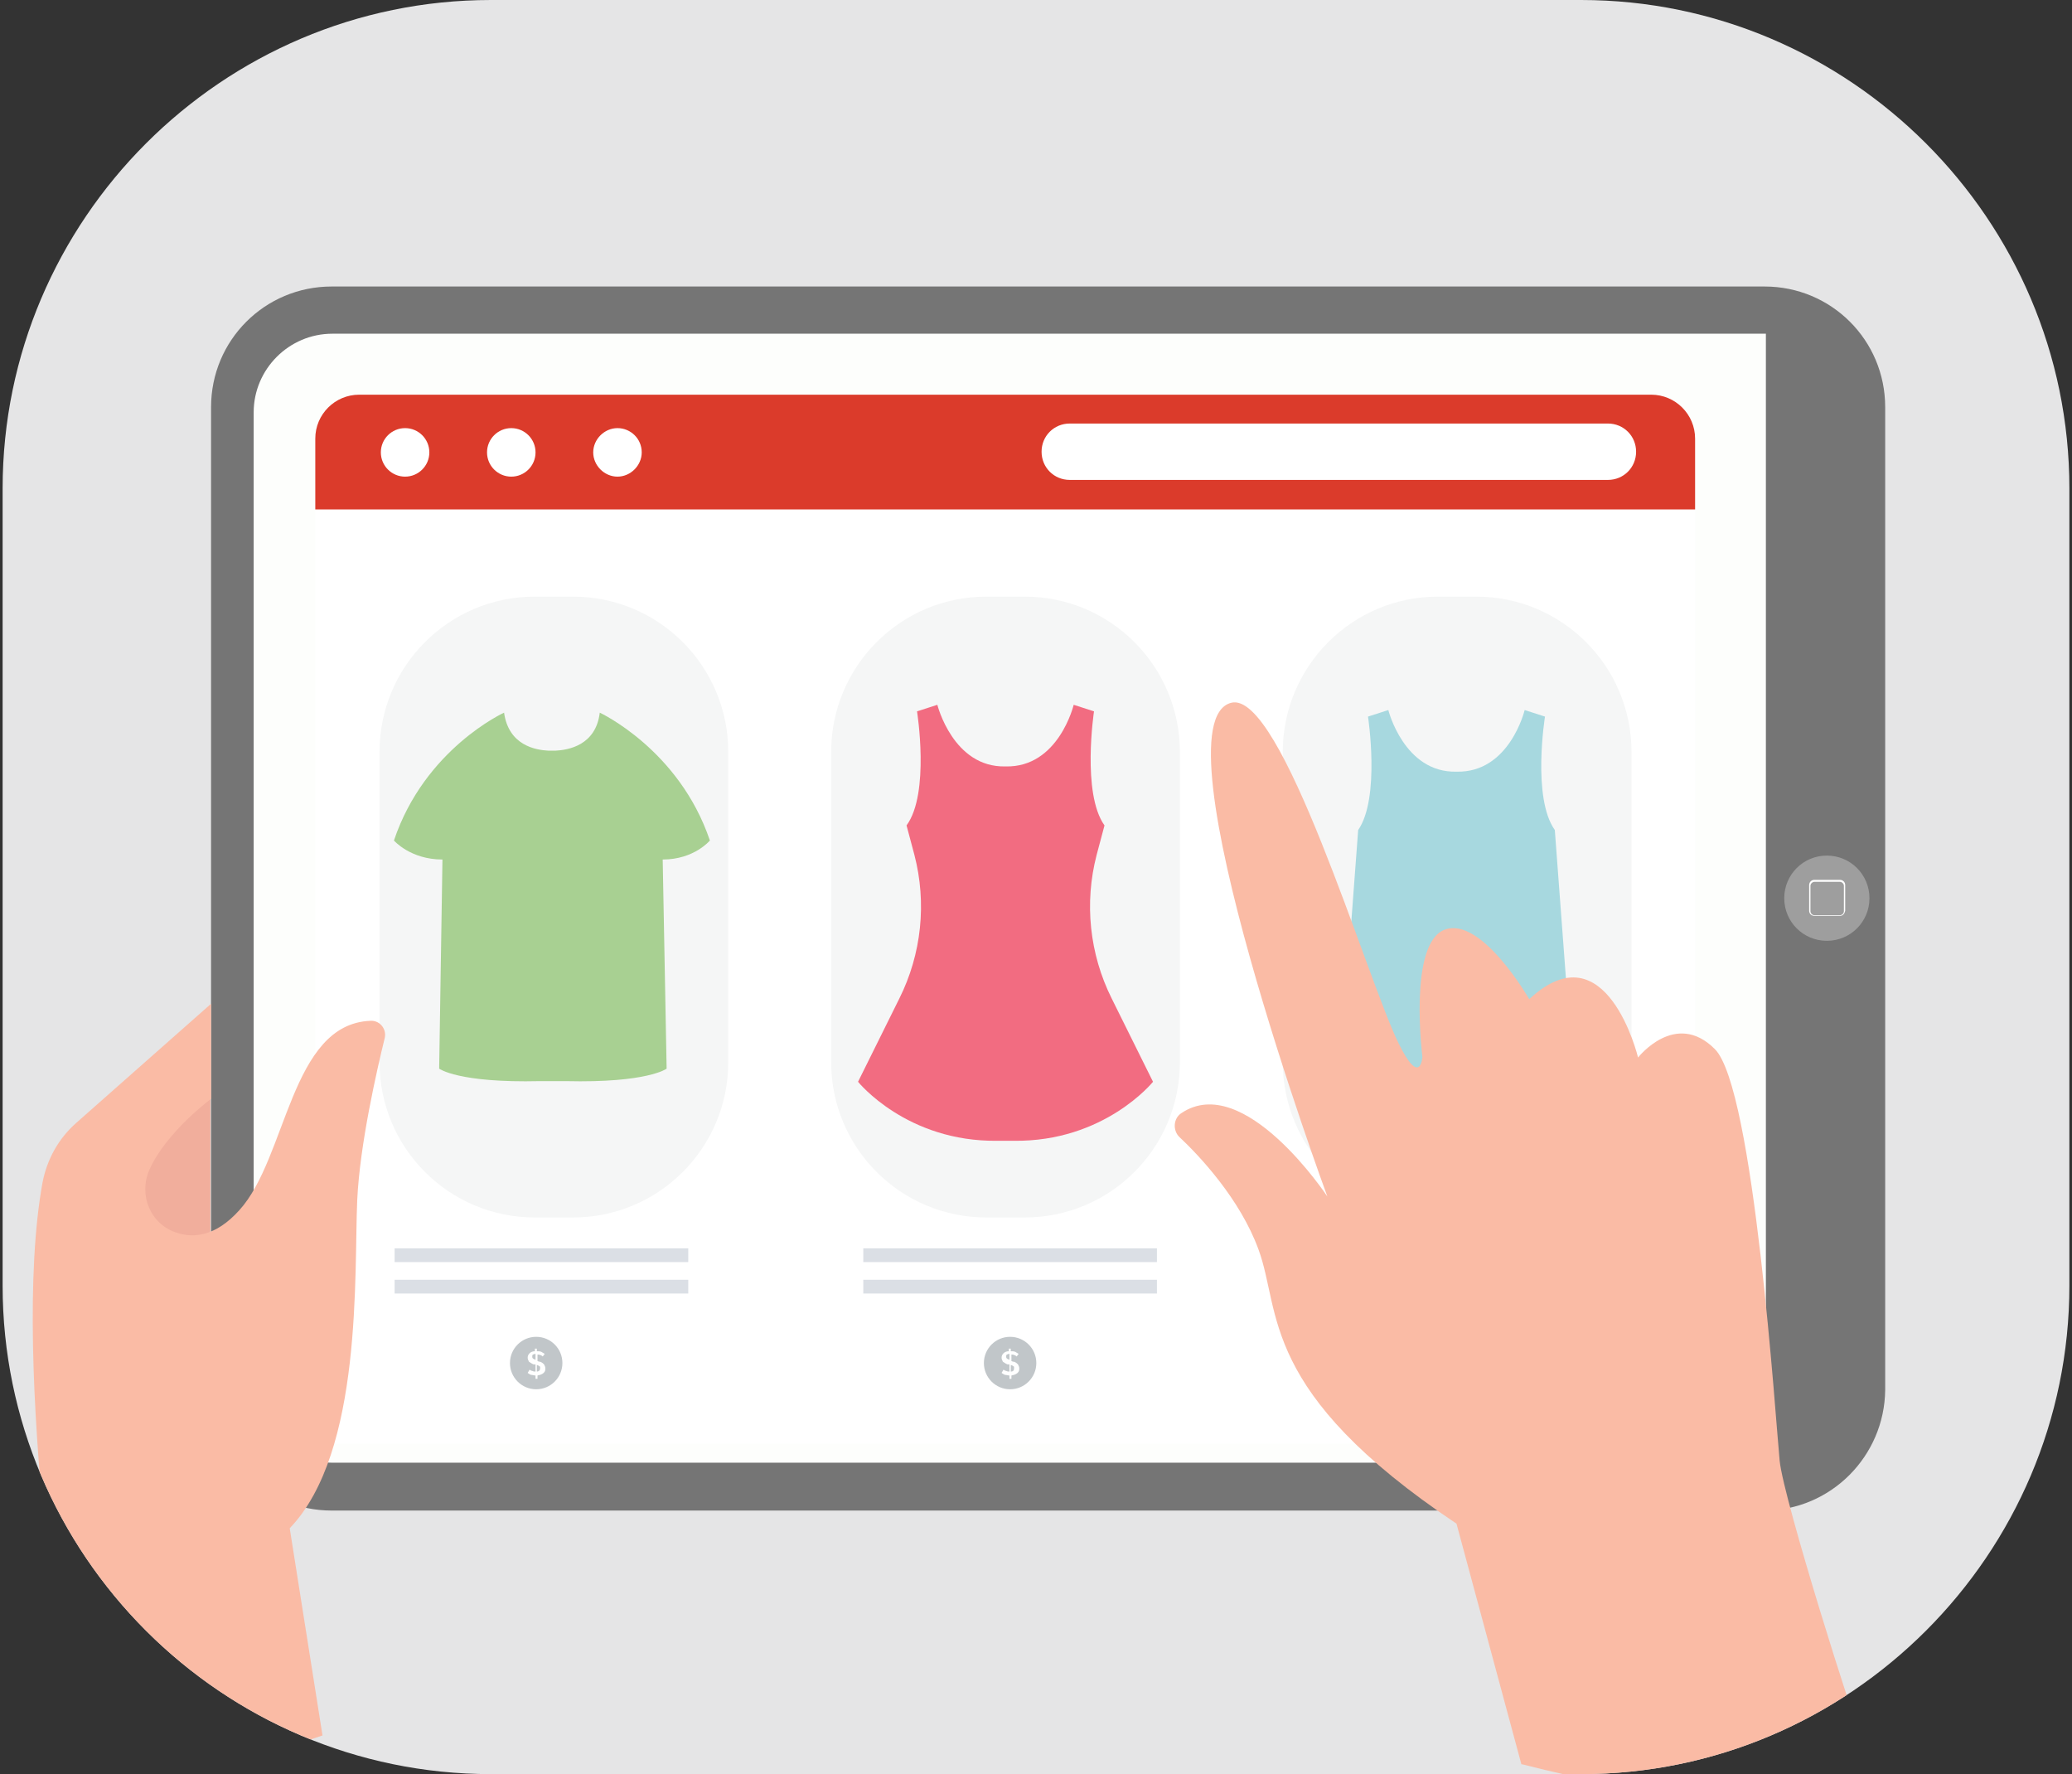
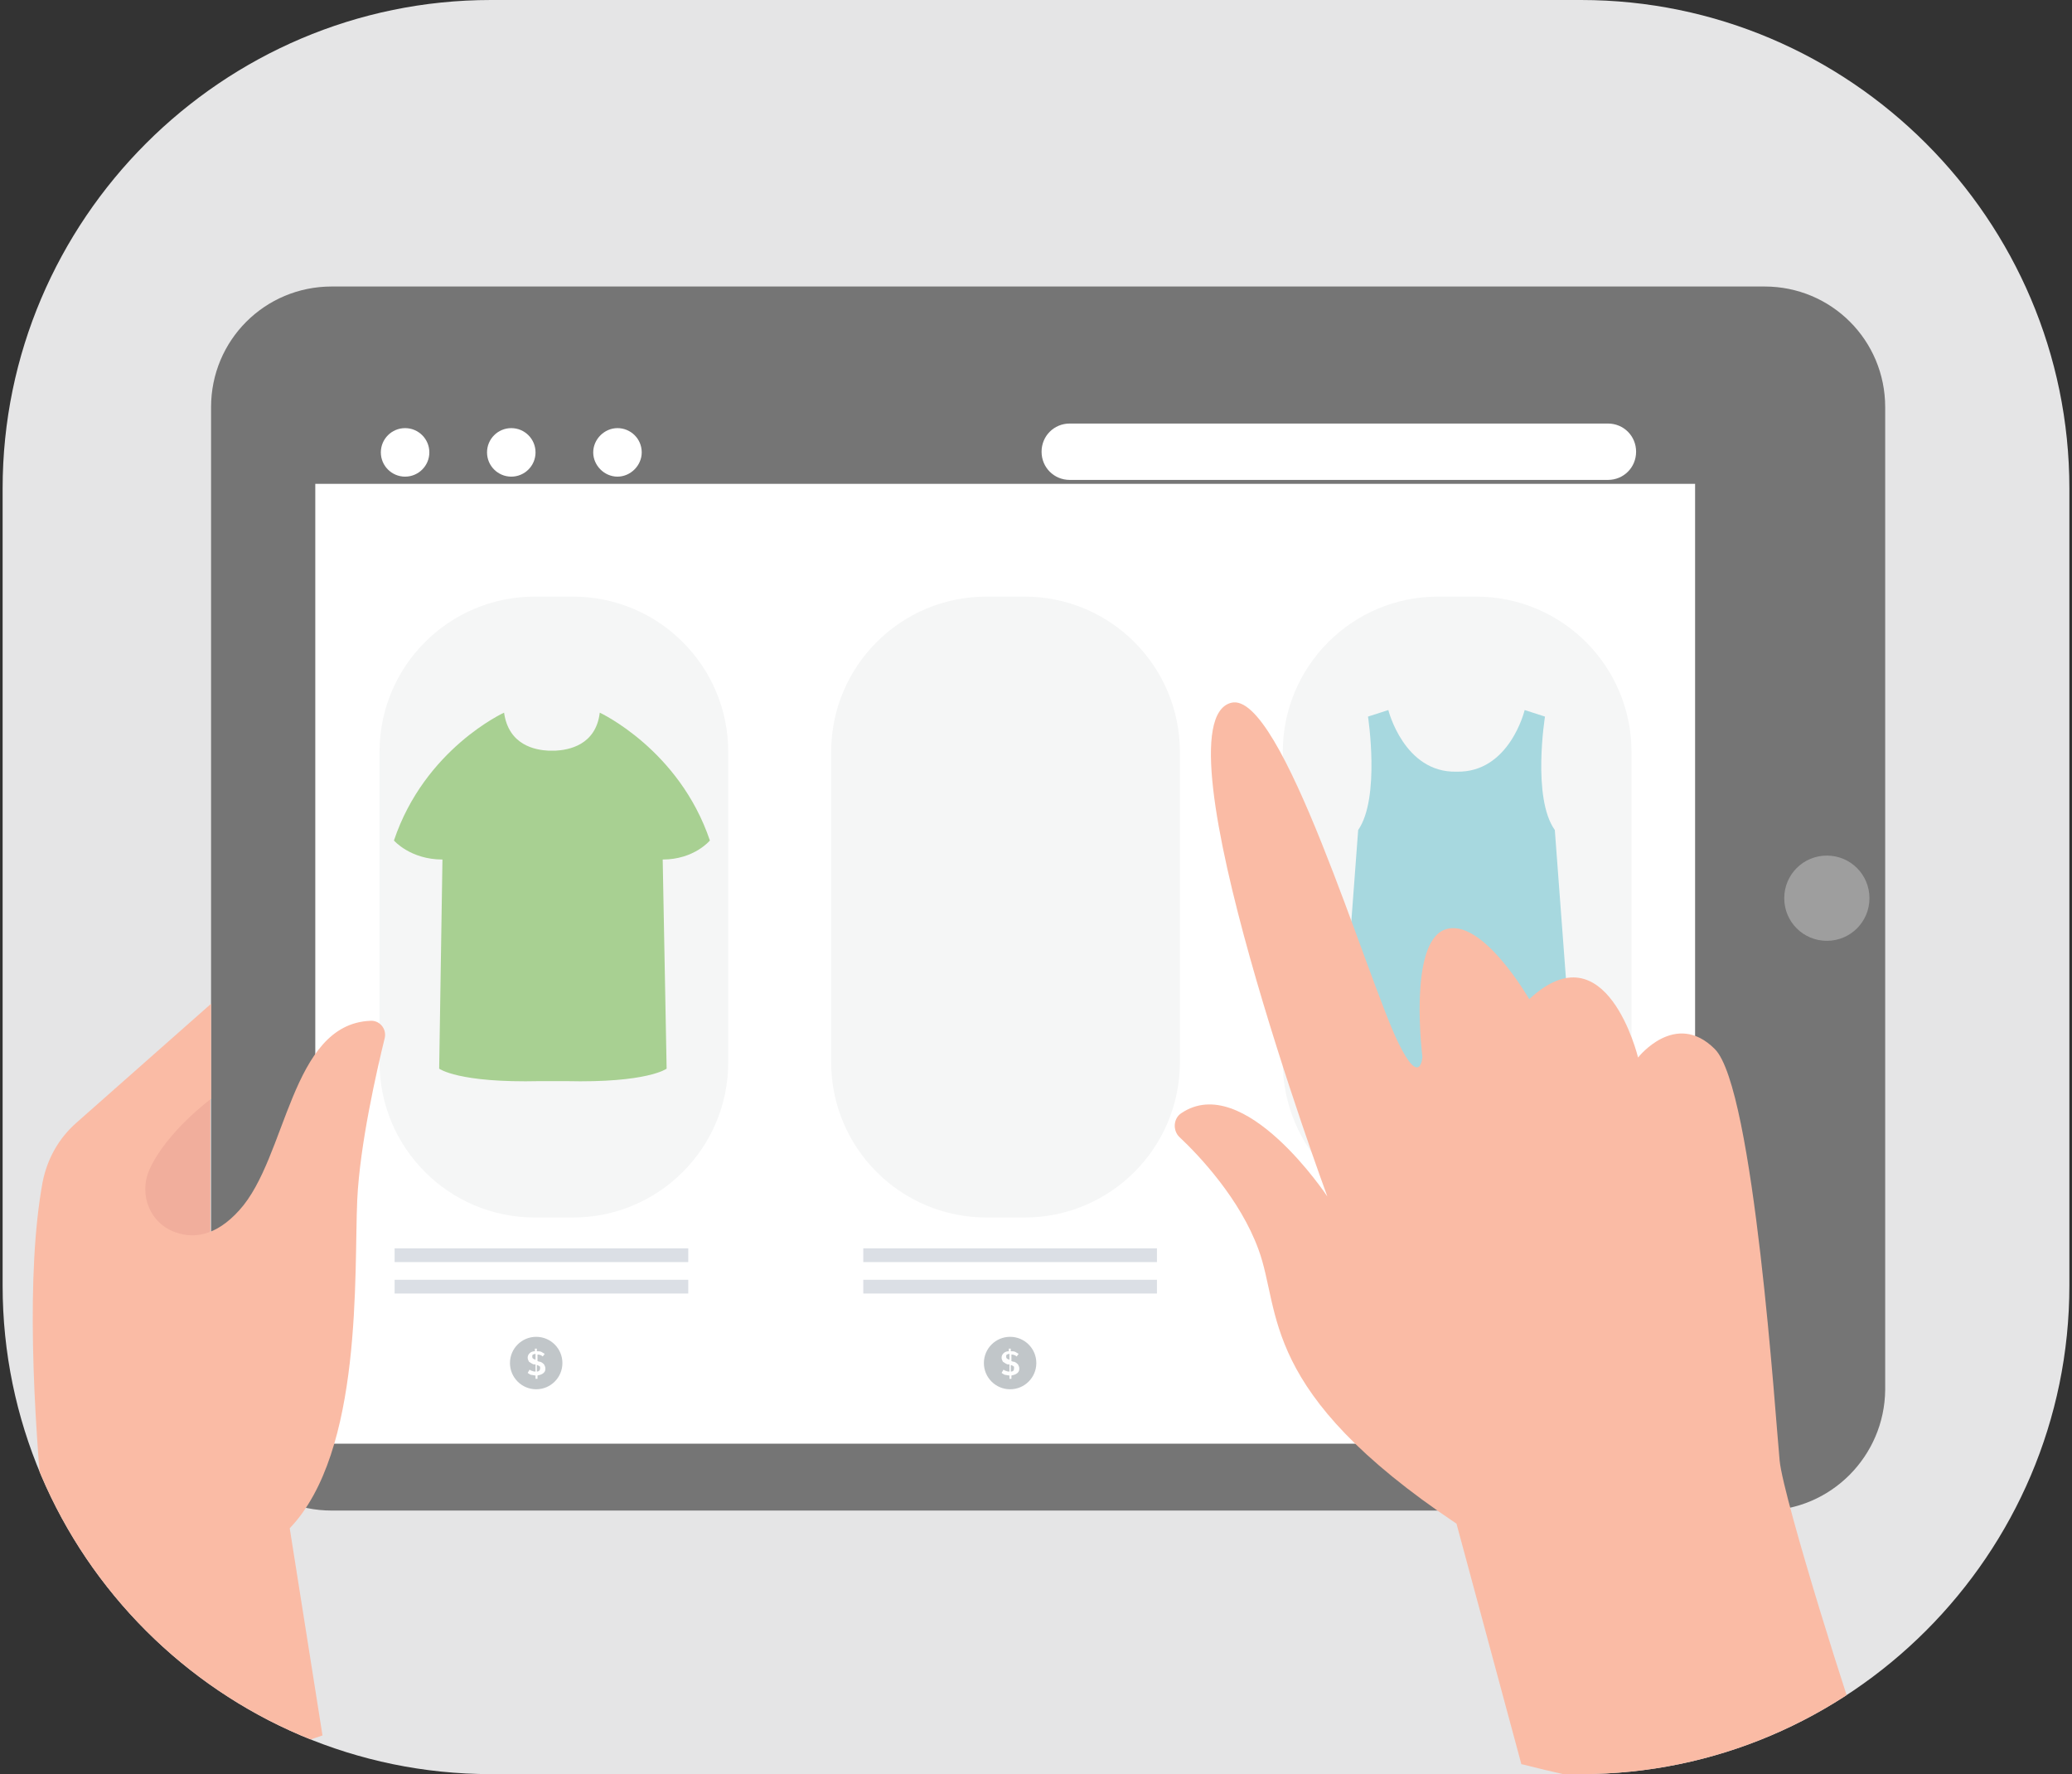
<svg xmlns="http://www.w3.org/2000/svg" xmlns:xlink="http://www.w3.org/1999/xlink" version="1.1" id="Layer_1" x="0px" y="0px" viewBox="0 0 316.1 270.6" style="enable-background:new 0 0 316.1 270.6;" xml:space="preserve">
  <rect x="0" y="0" width="316.1" height="270.6" fill="#333333" stroke="none" />
  <style type="text/css">
	.st0{clip-path:url(#SVGID_2_);}
	.st1{fill:#757575;}
	.st2{fill:#FDFEFC;}
	.st3{opacity:0.3;fill:#FFFFFF;}
	.st4{fill:#FFFFFF;}
	.st5{fill:#DB3B2B;}
	.st6{fill:#F5F6F6;}
	.st7{fill:#A8D092;}
	.st8{fill:#F26C81;}
	.st9{fill:#A7D8DF;}
	.st10{fill:#F1AE9C;}
	.st11{fill:#FABBA5;}
	.st12{fill:#DBDFE5;}
	.st13{fill:#C1C6C9;}
</style>
  <g>
    <defs>
      <path id="SVGID_1_" d="M241.2,270.6H74.9c-41,0-74.5-33.5-74.5-74.5V74.5C0.4,33.5,33.9,0,74.9,0l166.3,0    c41,0,74.5,33.5,74.5,74.5v121.6C315.7,237.1,282.2,270.6,241.2,270.6z" />
    </defs>
    <use xlink:href="#SVGID_1_" style="overflow:visible;fill:#E5E5E6;" />
    <clipPath id="SVGID_2_">
      <use xlink:href="#SVGID_1_" style="overflow:visible;" />
    </clipPath>
    <g class="st0">
      <path class="st1" d="M269.1,230.4H50.6c-10.2,0-18.4-8.2-18.4-18.4V62.1c0-10.2,8.2-18.4,18.4-18.4h218.6    c10.2,0,18.4,8.2,18.4,18.4v149.9C287.5,222.1,279.3,230.4,269.1,230.4z" />
-       <path class="st2" d="M269.5,223.1H50.7c-6.6,0-12-5.4-12-12V62.9c0-6.6,5.4-12,12-12h218.7V223.1z" />
      <path class="st3" d="M285.2,137c0,3.6-2.9,6.5-6.5,6.5c-3.6,0-6.5-2.9-6.5-6.5c0-3.6,2.9-6.5,6.5-6.5    C282.3,130.5,285.2,133.4,285.2,137z" />
      <rect x="48.1" y="73.8" class="st4" width="210.5" height="146.4" />
      <g>
-         <path class="st4" d="M280.7,139.7h-3.9c-0.4,0-0.8-0.3-0.8-0.8v-3.9c0-0.4,0.3-0.8,0.8-0.8h3.9c0.4,0,0.8,0.3,0.8,0.8v3.9     C281.4,139.4,281.1,139.7,280.7,139.7z M276.8,134.5c-0.3,0-0.6,0.3-0.6,0.6v3.9c0,0.3,0.3,0.6,0.6,0.6h3.9     c0.3,0,0.6-0.3,0.6-0.6v-3.9c0-0.3-0.3-0.6-0.6-0.6H276.8z" />
-       </g>
-       <path class="st5" d="M258.6,77.8V66.9c0-3.7-3-6.7-6.7-6.7H54.8c-3.7,0-6.7,3-6.7,6.7v10.8H258.6z" />
+         </g>
      <path class="st4" d="M245.3,73.2h-82.1c-2.4,0-4.3-1.9-4.3-4.3v0c0-2.4,1.9-4.3,4.3-4.3h82.1c2.4,0,4.3,1.9,4.3,4.3v0    C249.6,71.3,247.7,73.2,245.3,73.2z" />
      <circle class="st4" cx="61.8" cy="69" r="3.7" />
      <circle class="st4" cx="78" cy="69" r="3.7" />
      <path class="st4" d="M97.9,69c0,2-1.7,3.7-3.7,3.7c-2,0-3.7-1.7-3.7-3.7c0-2,1.7-3.7,3.7-3.7C96.2,65.3,97.9,66.9,97.9,69z" />
      <path class="st6" d="M87.4,185.7h-5.8c-13.1,0-23.7-10.6-23.7-23.7v-47.3c0-13.1,10.6-23.7,23.7-23.7h5.8    c13.1,0,23.7,10.6,23.7,23.7V162C111.1,175.1,100.5,185.7,87.4,185.7z" />
      <path class="st6" d="M156.3,185.7h-5.8c-13.1,0-23.7-10.6-23.7-23.7v-47.3c0-13.1,10.6-23.7,23.7-23.7h5.8    c13.1,0,23.7,10.6,23.7,23.7V162C180,175.1,169.4,185.7,156.3,185.7z" />
      <path class="st6" d="M225.2,185.7h-5.8c-13.1,0-23.7-10.6-23.7-23.7v-47.3c0-13.1,10.6-23.7,23.7-23.7h5.8    c13.1,0,23.7,10.6,23.7,23.7V162C248.9,175.1,238.3,185.7,225.2,185.7z" />
      <path class="st7" d="M108.3,128.2c-4.7-13.9-16.8-19.5-16.8-19.5c-0.6,5-4.8,5.7-6.8,5.8v0c0,0-0.2,0-0.5,0c-0.3,0-0.5,0-0.5,0v0    c-2-0.1-6.1-0.8-6.8-5.8c0,0-12.1,5.5-16.8,19.5c0,0,2.5,2.9,7.4,2.9L67,163c0,0,2.9,2.2,15.4,1.9c1.3,0,2.6,0,3.9,0    c12.5,0.3,15.4-1.9,15.4-1.9l-0.6-31.9C105.9,131.1,108.3,128.2,108.3,128.2z" />
      <g>
        <path class="st4" d="M143,211.7c0,0.1,0,0.3-0.1,0.4c0,0.1-0.1,0.2-0.2,0.3c-0.1,0.1-0.2,0.2-0.2,0.3c-0.1,0.1-0.2,0.1-0.3,0.2     c-0.1,0.1-0.3,0.1-0.4,0.1c-0.1,0-0.3,0-0.5,0h-1.2c-0.1,0-0.1,0-0.2-0.1c-0.1,0-0.1-0.1-0.1-0.2v-4.2c0-0.1,0-0.2,0.1-0.2     c0.1,0,0.1-0.1,0.2-0.1h1.1c0.3,0,0.5,0,0.7,0.1c0.2,0.1,0.3,0.1,0.5,0.2c0.1,0.1,0.2,0.2,0.3,0.4c0.1,0.1,0.1,0.3,0.1,0.5     c0,0.1,0,0.2,0,0.3c0,0.1-0.1,0.2-0.1,0.3c-0.1,0.1-0.1,0.2-0.2,0.2c-0.1,0.1-0.2,0.1-0.3,0.2c0.1,0,0.3,0.1,0.4,0.1     c0.1,0.1,0.2,0.1,0.3,0.2c0.1,0.1,0.2,0.2,0.2,0.4C143,211.4,143,211.5,143,211.7z M142.1,209.6c0-0.1,0-0.2,0-0.3     c0-0.1-0.1-0.2-0.2-0.2c-0.1-0.1-0.2-0.1-0.3-0.1c-0.1,0-0.3-0.1-0.4-0.1h-0.7v1.5h0.7c0.2,0,0.3,0,0.4-0.1     c0.1,0,0.2-0.1,0.2-0.2c0.1-0.1,0.1-0.2,0.1-0.3C142,209.8,142.1,209.7,142.1,209.6z M142.4,211.7c0-0.1,0-0.3-0.1-0.4     c0-0.1-0.1-0.2-0.2-0.3c-0.1-0.1-0.2-0.1-0.3-0.2c-0.1,0-0.3-0.1-0.5-0.1h-0.8v1.7h0.9c0.1,0,0.3,0,0.4-0.1     c0.1,0,0.2-0.1,0.3-0.2c0.1-0.1,0.1-0.2,0.2-0.3C142.3,212,142.4,211.9,142.4,211.7z" />
        <path class="st4" d="M147.5,211.3c0,0.3,0,0.5-0.1,0.8c-0.1,0.2-0.2,0.4-0.4,0.6c-0.2,0.2-0.3,0.3-0.6,0.4     c-0.2,0.1-0.5,0.1-0.8,0.1c-0.3,0-0.5,0-0.7-0.1c-0.2-0.1-0.4-0.2-0.6-0.3c-0.2-0.1-0.3-0.3-0.4-0.6c-0.1-0.2-0.1-0.5-0.1-0.8     v-2.9c0,0,0,0,0-0.1c0,0,0,0,0.1,0c0,0,0.1,0,0.1,0c0,0,0.1,0,0.2,0c0.1,0,0.1,0,0.2,0c0,0,0.1,0,0.1,0c0,0,0,0,0,0     c0,0,0,0,0,0.1v2.9c0,0.2,0,0.4,0.1,0.6c0.1,0.2,0.1,0.3,0.2,0.4c0.1,0.1,0.2,0.2,0.4,0.2c0.1,0.1,0.3,0.1,0.5,0.1     c0.2,0,0.3,0,0.5-0.1c0.1-0.1,0.3-0.1,0.4-0.2c0.1-0.1,0.2-0.2,0.2-0.4c0.1-0.2,0.1-0.3,0.1-0.6v-2.9c0,0,0,0,0-0.1     c0,0,0,0,0.1,0c0,0,0.1,0,0.1,0c0,0,0.1,0,0.2,0c0.1,0,0.1,0,0.1,0c0,0,0.1,0,0.1,0c0,0,0,0,0.1,0c0,0,0,0,0,0.1V211.3z" />
        <path class="st4" d="M157.8,212.8c0,0,0,0.1,0,0.1c0,0,0,0.1-0.1,0.1c0,0-0.1,0-0.1,0c0,0-0.1,0-0.1,0h-0.2c-0.1,0-0.1,0-0.2,0     c0,0-0.1,0-0.1-0.1c0,0-0.1-0.1-0.1-0.1c0-0.1-0.1-0.1-0.1-0.2l-1.4-2.7c-0.1-0.1-0.2-0.3-0.2-0.4c-0.1-0.2-0.1-0.3-0.2-0.4h0     c0,0.2,0,0.4,0,0.5c0,0.2,0,0.4,0,0.5v2.9c0,0,0,0,0,0c0,0,0,0-0.1,0c0,0-0.1,0-0.1,0c0,0-0.1,0-0.2,0c-0.1,0-0.1,0-0.2,0     c0,0-0.1,0-0.1,0c0,0,0,0-0.1,0c0,0,0,0,0,0v-4.4c0-0.1,0-0.2,0.1-0.2c0.1,0,0.1-0.1,0.2-0.1h0.3c0.1,0,0.1,0,0.2,0     c0,0,0.1,0,0.1,0.1c0,0,0.1,0.1,0.1,0.1c0,0.1,0.1,0.1,0.1,0.2l1.1,2.1c0.1,0.1,0.1,0.3,0.2,0.4c0.1,0.1,0.1,0.2,0.2,0.4     c0.1,0.1,0.1,0.2,0.2,0.3c0.1,0.1,0.1,0.2,0.2,0.3h0c0-0.2,0-0.4,0-0.6c0-0.2,0-0.4,0-0.6v-2.6c0,0,0,0,0,0c0,0,0,0,0.1,0     c0,0,0.1,0,0.1,0c0,0,0.1,0,0.2,0c0.1,0,0.1,0,0.1,0c0,0,0.1,0,0.1,0c0,0,0,0,0.1,0c0,0,0,0,0,0V212.8z" />
        <path class="st4" d="M163,210.6c0,0.4,0,0.7-0.1,1c-0.1,0.3-0.2,0.6-0.4,0.8c-0.2,0.2-0.4,0.4-0.7,0.5c-0.3,0.1-0.6,0.2-1,0.2     c-0.4,0-0.7-0.1-0.9-0.2c-0.3-0.1-0.5-0.3-0.6-0.5c-0.2-0.2-0.3-0.5-0.4-0.8c-0.1-0.3-0.1-0.6-0.1-1c0-0.4,0-0.7,0.1-1     c0.1-0.3,0.2-0.6,0.4-0.8c0.2-0.2,0.4-0.4,0.7-0.5c0.3-0.1,0.6-0.2,1-0.2c0.3,0,0.7,0.1,0.9,0.2c0.3,0.1,0.5,0.3,0.6,0.5     c0.2,0.2,0.3,0.5,0.4,0.7C163,209.9,163,210.3,163,210.6z M162.3,210.7c0-0.3,0-0.5-0.1-0.8c0-0.2-0.1-0.4-0.2-0.6     c-0.1-0.2-0.3-0.3-0.4-0.4c-0.2-0.1-0.4-0.1-0.7-0.1c-0.3,0-0.5,0.1-0.7,0.2c-0.2,0.1-0.3,0.2-0.5,0.4c-0.1,0.2-0.2,0.4-0.2,0.6     c-0.1,0.2-0.1,0.5-0.1,0.7c0,0.3,0,0.5,0.1,0.8c0,0.2,0.1,0.4,0.2,0.6c0.1,0.2,0.3,0.3,0.4,0.4c0.2,0.1,0.4,0.1,0.7,0.1     c0.3,0,0.5-0.1,0.7-0.2c0.2-0.1,0.3-0.2,0.5-0.4c0.1-0.2,0.2-0.4,0.2-0.6C162.3,211.2,162.3,210.9,162.3,210.7z" />
        <path class="st4" d="M168.5,212.9C168.5,213,168.4,213,168.5,212.9c-0.1,0.1-0.1,0.1-0.1,0.1c0,0-0.1,0-0.1,0c-0.1,0-0.1,0-0.2,0     c-0.1,0-0.1,0-0.2,0c-0.1,0-0.1,0-0.1,0c0,0-0.1,0-0.1,0c0,0,0,0,0-0.1l-1-3.6h0l-0.9,3.6c0,0,0,0.1,0,0.1c0,0,0,0-0.1,0     c0,0-0.1,0-0.1,0c-0.1,0-0.1,0-0.2,0c-0.1,0-0.1,0-0.2,0c-0.1,0-0.1,0-0.1,0c0,0-0.1,0-0.1,0c0,0,0,0,0-0.1l-1.3-4.4     c0-0.1,0-0.1,0-0.1c0,0,0-0.1,0-0.1c0,0,0.1,0,0.1,0c0,0,0.1,0,0.2,0c0.1,0,0.1,0,0.2,0c0,0,0.1,0,0.1,0c0,0,0,0,0,0     c0,0,0,0,0,0.1l1.1,4h0l1-4c0,0,0,0,0-0.1c0,0,0,0,0.1,0c0,0,0.1,0,0.1,0c0,0,0.1,0,0.2,0c0.1,0,0.1,0,0.2,0s0.1,0,0.1,0     c0,0,0,0,0.1,0c0,0,0,0,0,0.1l1.1,4h0l1-4c0,0,0,0,0-0.1c0,0,0,0,0,0c0,0,0.1,0,0.1,0c0,0,0.1,0,0.2,0c0.1,0,0.1,0,0.2,0     c0,0,0.1,0,0.1,0c0,0,0,0,0,0.1c0,0,0,0.1,0,0.1L168.5,212.9z" />
      </g>
-       <path class="st8" d="M169.6,152.3c-3.4-6.8-4.2-14.6-2.3-21.9l1.2-4.5c-3.5-4.9-1.6-17.4-1.6-17.4l-3.1-1c0,0-2.3,9.6-10.4,9.4    c-8,0.2-10.4-9.4-10.4-9.4l-3.1,1c0,0,2,12.5-1.6,17.4l1.2,4.5c1.9,7.3,1.1,15.1-2.3,21.9l-6.3,12.7c0,0,7.4,9.2,21.3,9    c0.8,0,1.6,0,2.4,0c13.9,0.2,21.3-9,21.3-9L169.6,152.3z" />
      <path class="st9" d="M237.2,126.6L237.2,126.6c-3.5-4.9-1.5-17.3-1.5-17.3l-3.1-1c0,0-2.3,9.6-10.4,9.4c-8,0.2-10.4-9.4-10.4-9.4    l-3.1,1c0,0,1.9,12.4-1.5,17.3l-3.5,46.7h16.6h3.8h16.6L237.2,126.6z" />
      <path class="st10" d="M32.1,167.6v20.2c0,0-16,23.8-16.1,19.7c-0.1-4.1-4-23.8-2.4-25.7c1.6-2,14.2-18.3,14.2-18.3L32.1,167.6z" />
      <path class="st11" d="M56.5,155.7c-12.2,0.5-12.7,20.9-20,28.9c-3.6,4-7,4.3-9.6,3.4c-4-1.3-5.8-5.8-4.1-9.6    c2.6-5.8,9.4-10.8,9.4-10.8v-14.5l-20.6,18.2c-2.7,2.4-4.4,5.5-5.1,9c-5.1,27.8,4.4,84.4,4.4,84.4s18.2,7.2,38.3,0l-5-31.6    c11.2-11.7,9.8-38.9,10.3-50.1c0.4-8.5,3-19.8,4.2-24.7C59,156.9,57.9,155.6,56.5,155.7z" />
      <rect x="60.2" y="190.4" class="st12" width="44.8" height="2.1" />
      <rect x="60.2" y="195.2" class="st12" width="44.8" height="2.1" />
      <rect x="131.7" y="190.4" class="st12" width="44.8" height="2.1" />
      <rect x="131.7" y="195.2" class="st12" width="44.8" height="2.1" />
      <g>
        <g>
          <g>
            <g>
              <circle class="st13" cx="154.1" cy="207.9" r="4" />
            </g>
          </g>
        </g>
        <g>
          <path class="st4" d="M154,209.8c-0.2,0-0.5-0.1-0.7-0.1c-0.2-0.1-0.4-0.2-0.5-0.3l0.3-0.5c0.1,0.1,0.3,0.2,0.4,0.2      c0.2,0.1,0.3,0.1,0.5,0.1v-1.1c0,0-0.1,0-0.1,0c0,0-0.1,0-0.1,0c0,0-0.1,0-0.1,0c-0.3-0.1-0.5-0.3-0.7-0.4      c-0.1-0.2-0.2-0.4-0.2-0.6c0-0.3,0.1-0.5,0.3-0.7c0.2-0.2,0.5-0.3,0.8-0.3v-0.4h0.3v0.4c0.3,0,0.5,0,0.7,0.1      c0.2,0.1,0.3,0.2,0.5,0.3l-0.3,0.4c-0.2-0.2-0.5-0.3-0.8-0.3v1c0.2,0.1,0.3,0.1,0.4,0.1c0.3,0.1,0.5,0.3,0.6,0.4      c0.1,0.2,0.2,0.4,0.2,0.6c0,0.2,0,0.3-0.1,0.5c-0.1,0.1-0.1,0.2-0.3,0.3c-0.1,0.1-0.2,0.1-0.4,0.2c-0.1,0-0.3,0.1-0.4,0.1v0.5      H154V209.8z M153.6,206.6c-0.1,0.1-0.1,0.2-0.1,0.3c0,0.1,0,0.2,0.1,0.3c0.1,0.1,0.2,0.1,0.4,0.2v-0.9      C153.8,206.5,153.7,206.6,153.6,206.6z M154.7,208.7c0-0.1,0-0.1,0-0.2c0,0,0-0.1-0.1-0.1c0,0-0.1-0.1-0.1-0.1      c-0.1,0-0.2-0.1-0.3-0.1v1C154.6,209.2,154.7,209,154.7,208.7z" />
        </g>
      </g>
      <g>
        <g>
          <g>
            <g>
              <circle class="st13" cx="81.8" cy="207.9" r="4" />
            </g>
          </g>
        </g>
        <g>
          <path class="st4" d="M81.7,209.8c-0.2,0-0.5-0.1-0.7-0.1c-0.2-0.1-0.4-0.2-0.5-0.3l0.3-0.5c0.1,0.1,0.3,0.2,0.4,0.2      c0.2,0.1,0.3,0.1,0.5,0.1v-1.1c0,0-0.1,0-0.1,0c0,0-0.1,0-0.1,0c0,0-0.1,0-0.1,0c-0.3-0.1-0.5-0.3-0.7-0.4      c-0.1-0.2-0.2-0.4-0.2-0.6c0-0.3,0.1-0.5,0.3-0.7c0.2-0.2,0.5-0.3,0.8-0.3v-0.4h0.3v0.4c0.3,0,0.5,0,0.7,0.1      c0.2,0.1,0.3,0.2,0.5,0.3l-0.3,0.4c-0.2-0.2-0.5-0.3-0.8-0.3v1c0.2,0.1,0.3,0.1,0.4,0.1c0.3,0.1,0.5,0.3,0.6,0.4      c0.1,0.2,0.2,0.4,0.2,0.6c0,0.2,0,0.3-0.1,0.5c-0.1,0.1-0.1,0.2-0.3,0.3c-0.1,0.1-0.2,0.1-0.4,0.2c-0.1,0-0.3,0.1-0.4,0.1v0.5      h-0.3V209.8z M81.3,206.6c-0.1,0.1-0.1,0.2-0.1,0.3c0,0.1,0,0.2,0.1,0.3c0.1,0.1,0.2,0.1,0.4,0.2v-0.9      C81.5,206.5,81.4,206.6,81.3,206.6z M82.4,208.7c0-0.1,0-0.1,0-0.2c0,0,0-0.1-0.1-0.1c0,0-0.1-0.1-0.1-0.1      c-0.1,0-0.2-0.1-0.3-0.1v1C82.2,209.2,82.4,209,82.4,208.7z" />
        </g>
      </g>
      <path class="st11" d="M283.8,264.5c-0.6-0.7-11.7-35.7-12.3-41.7c-0.6-6-3.9-56.9-9.9-62.8c-6-6-11.7,1.3-11.7,1.3    s-4.8-19.9-16.6-8.9c0,0-7.3-12.7-12.9-10.6c-5.6,2.1-3.4,19.4-3.4,19.4s-0.3,4.8-3.7-2.2c-4.9-10.1-17.8-53.9-25.5-51.8    c-11.9,3.2,14.7,75.3,14.7,75.3s-12.7-19.2-22.3-12.7c-1.2,0.8-1.3,2.6-0.3,3.6c3.1,2.9,9.3,9.5,12.1,17.2    c3.5,9.5,0,21.6,30.2,41.8l9.9,36.7C232.2,268.8,269.3,280.7,283.8,264.5C283.8,264.6,283.8,264.6,283.8,264.5z" />
    </g>
  </g>
</svg>